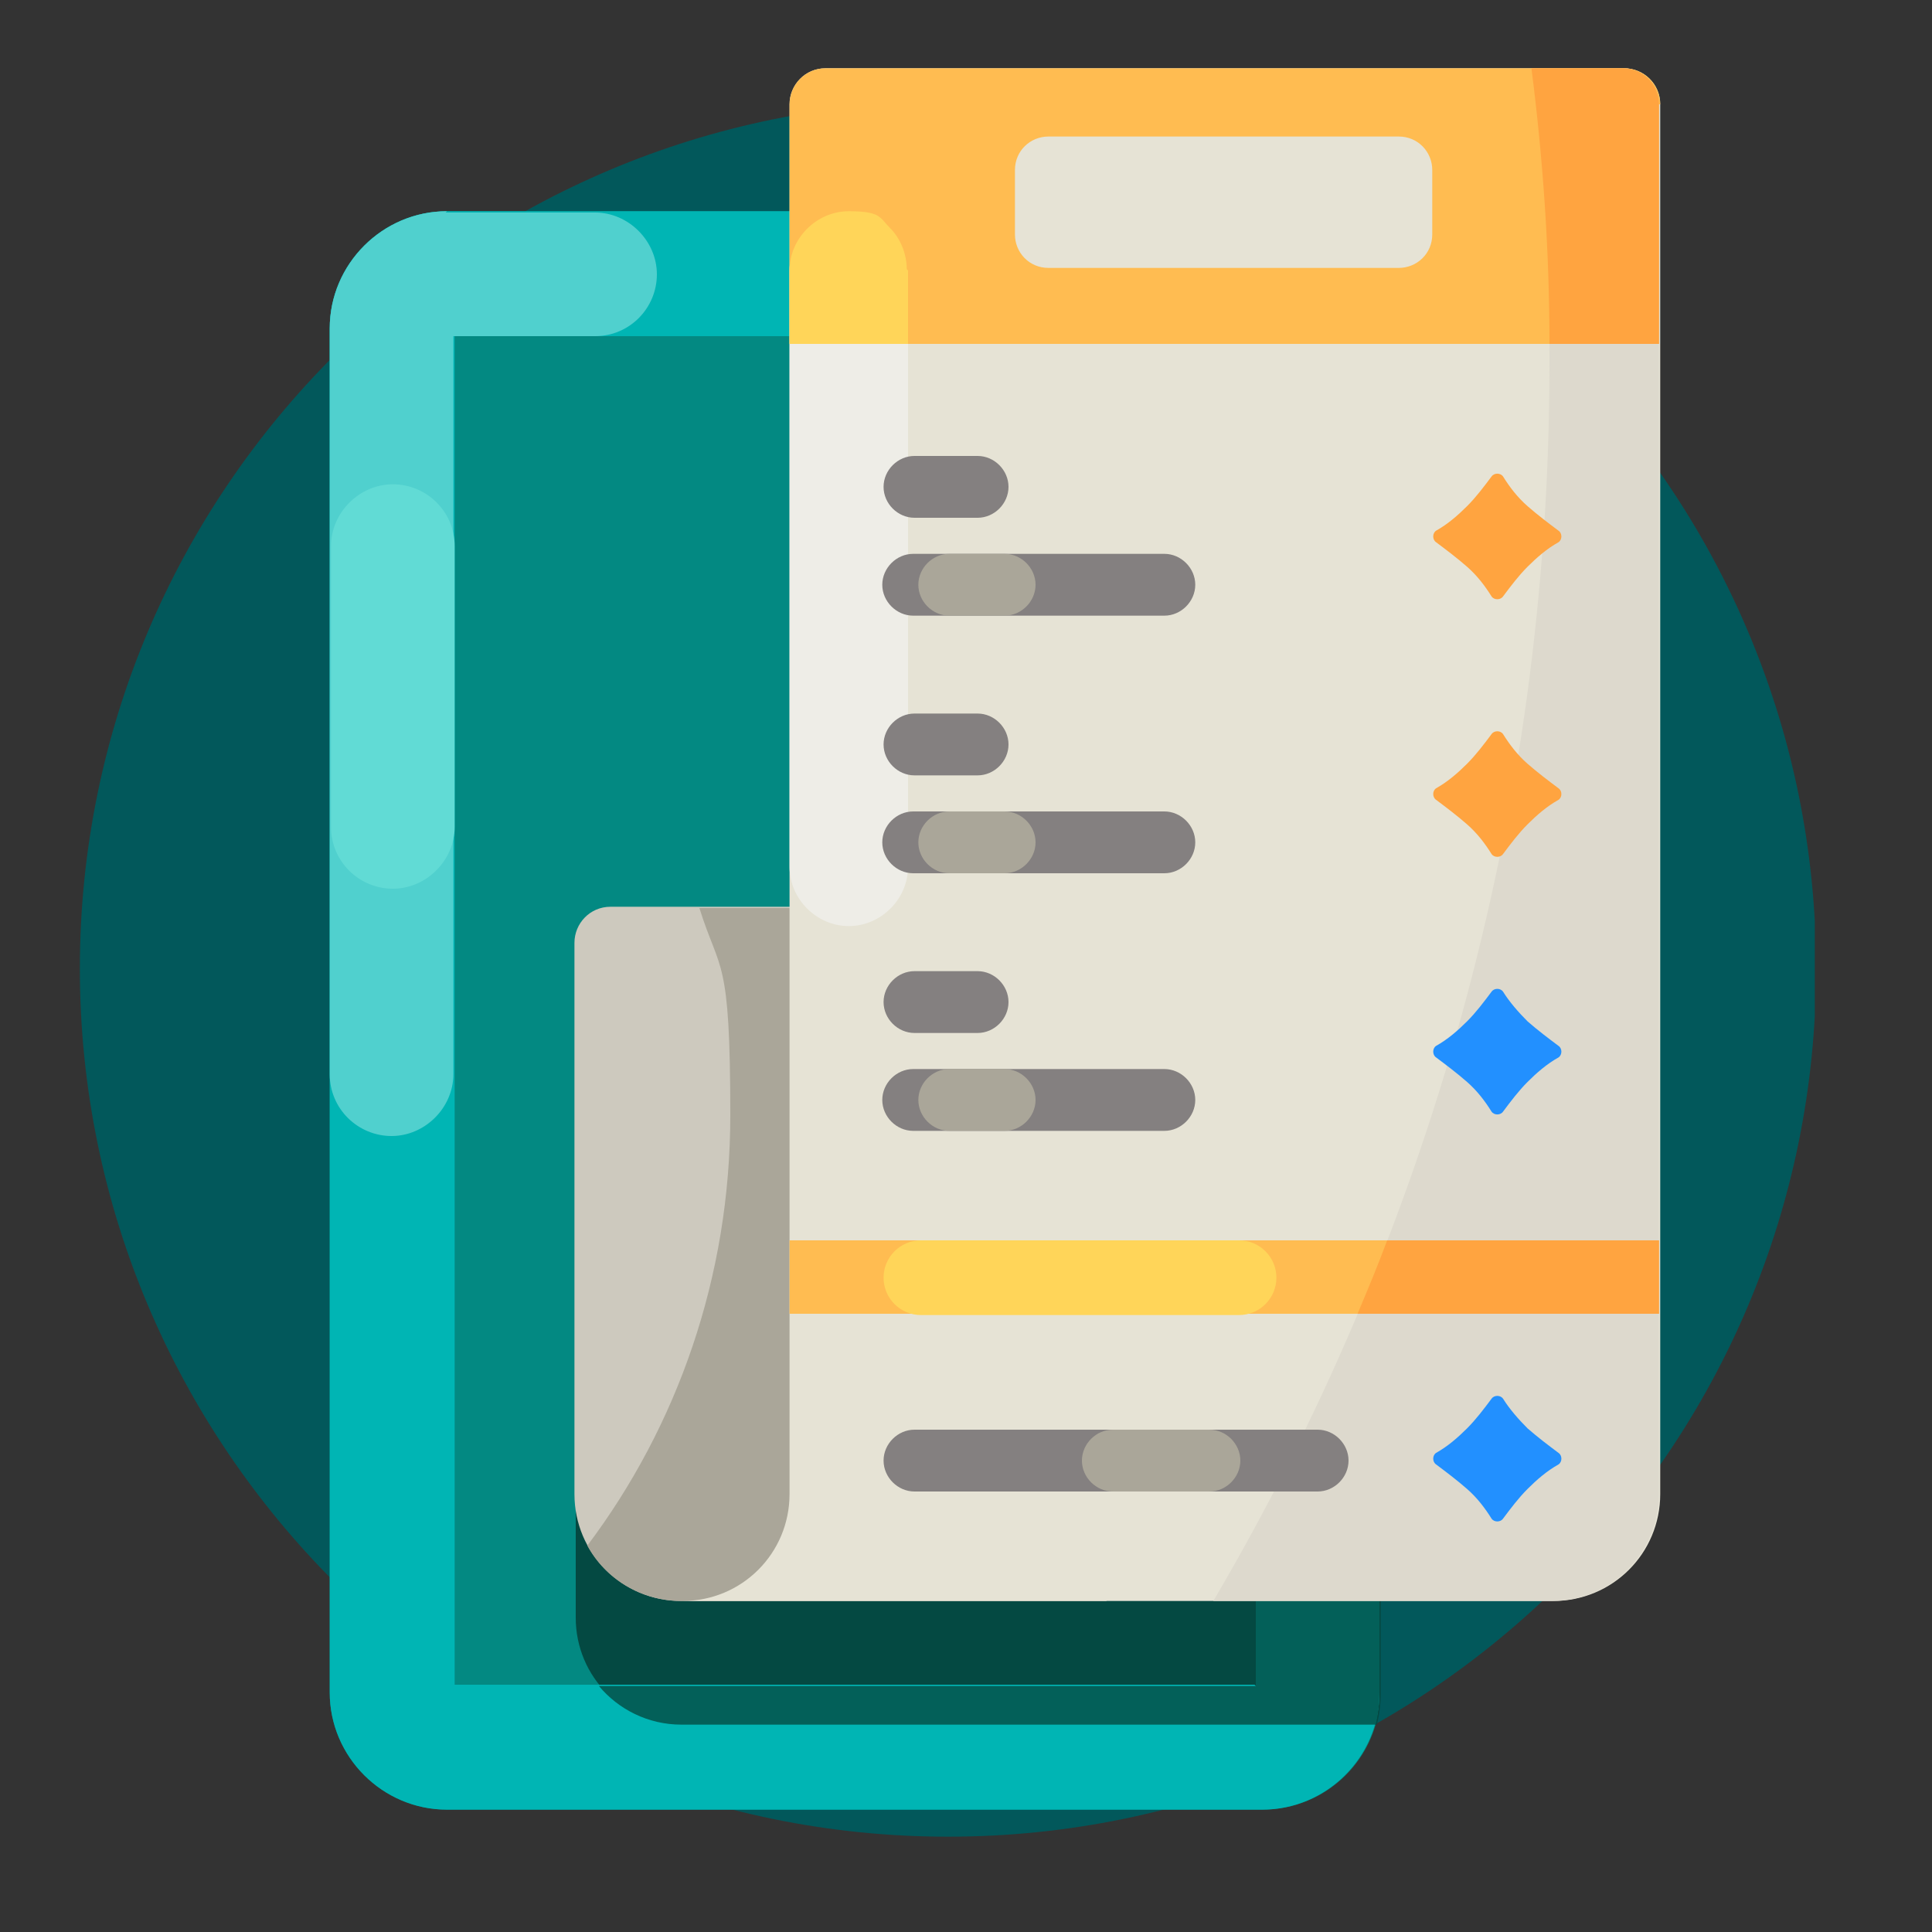
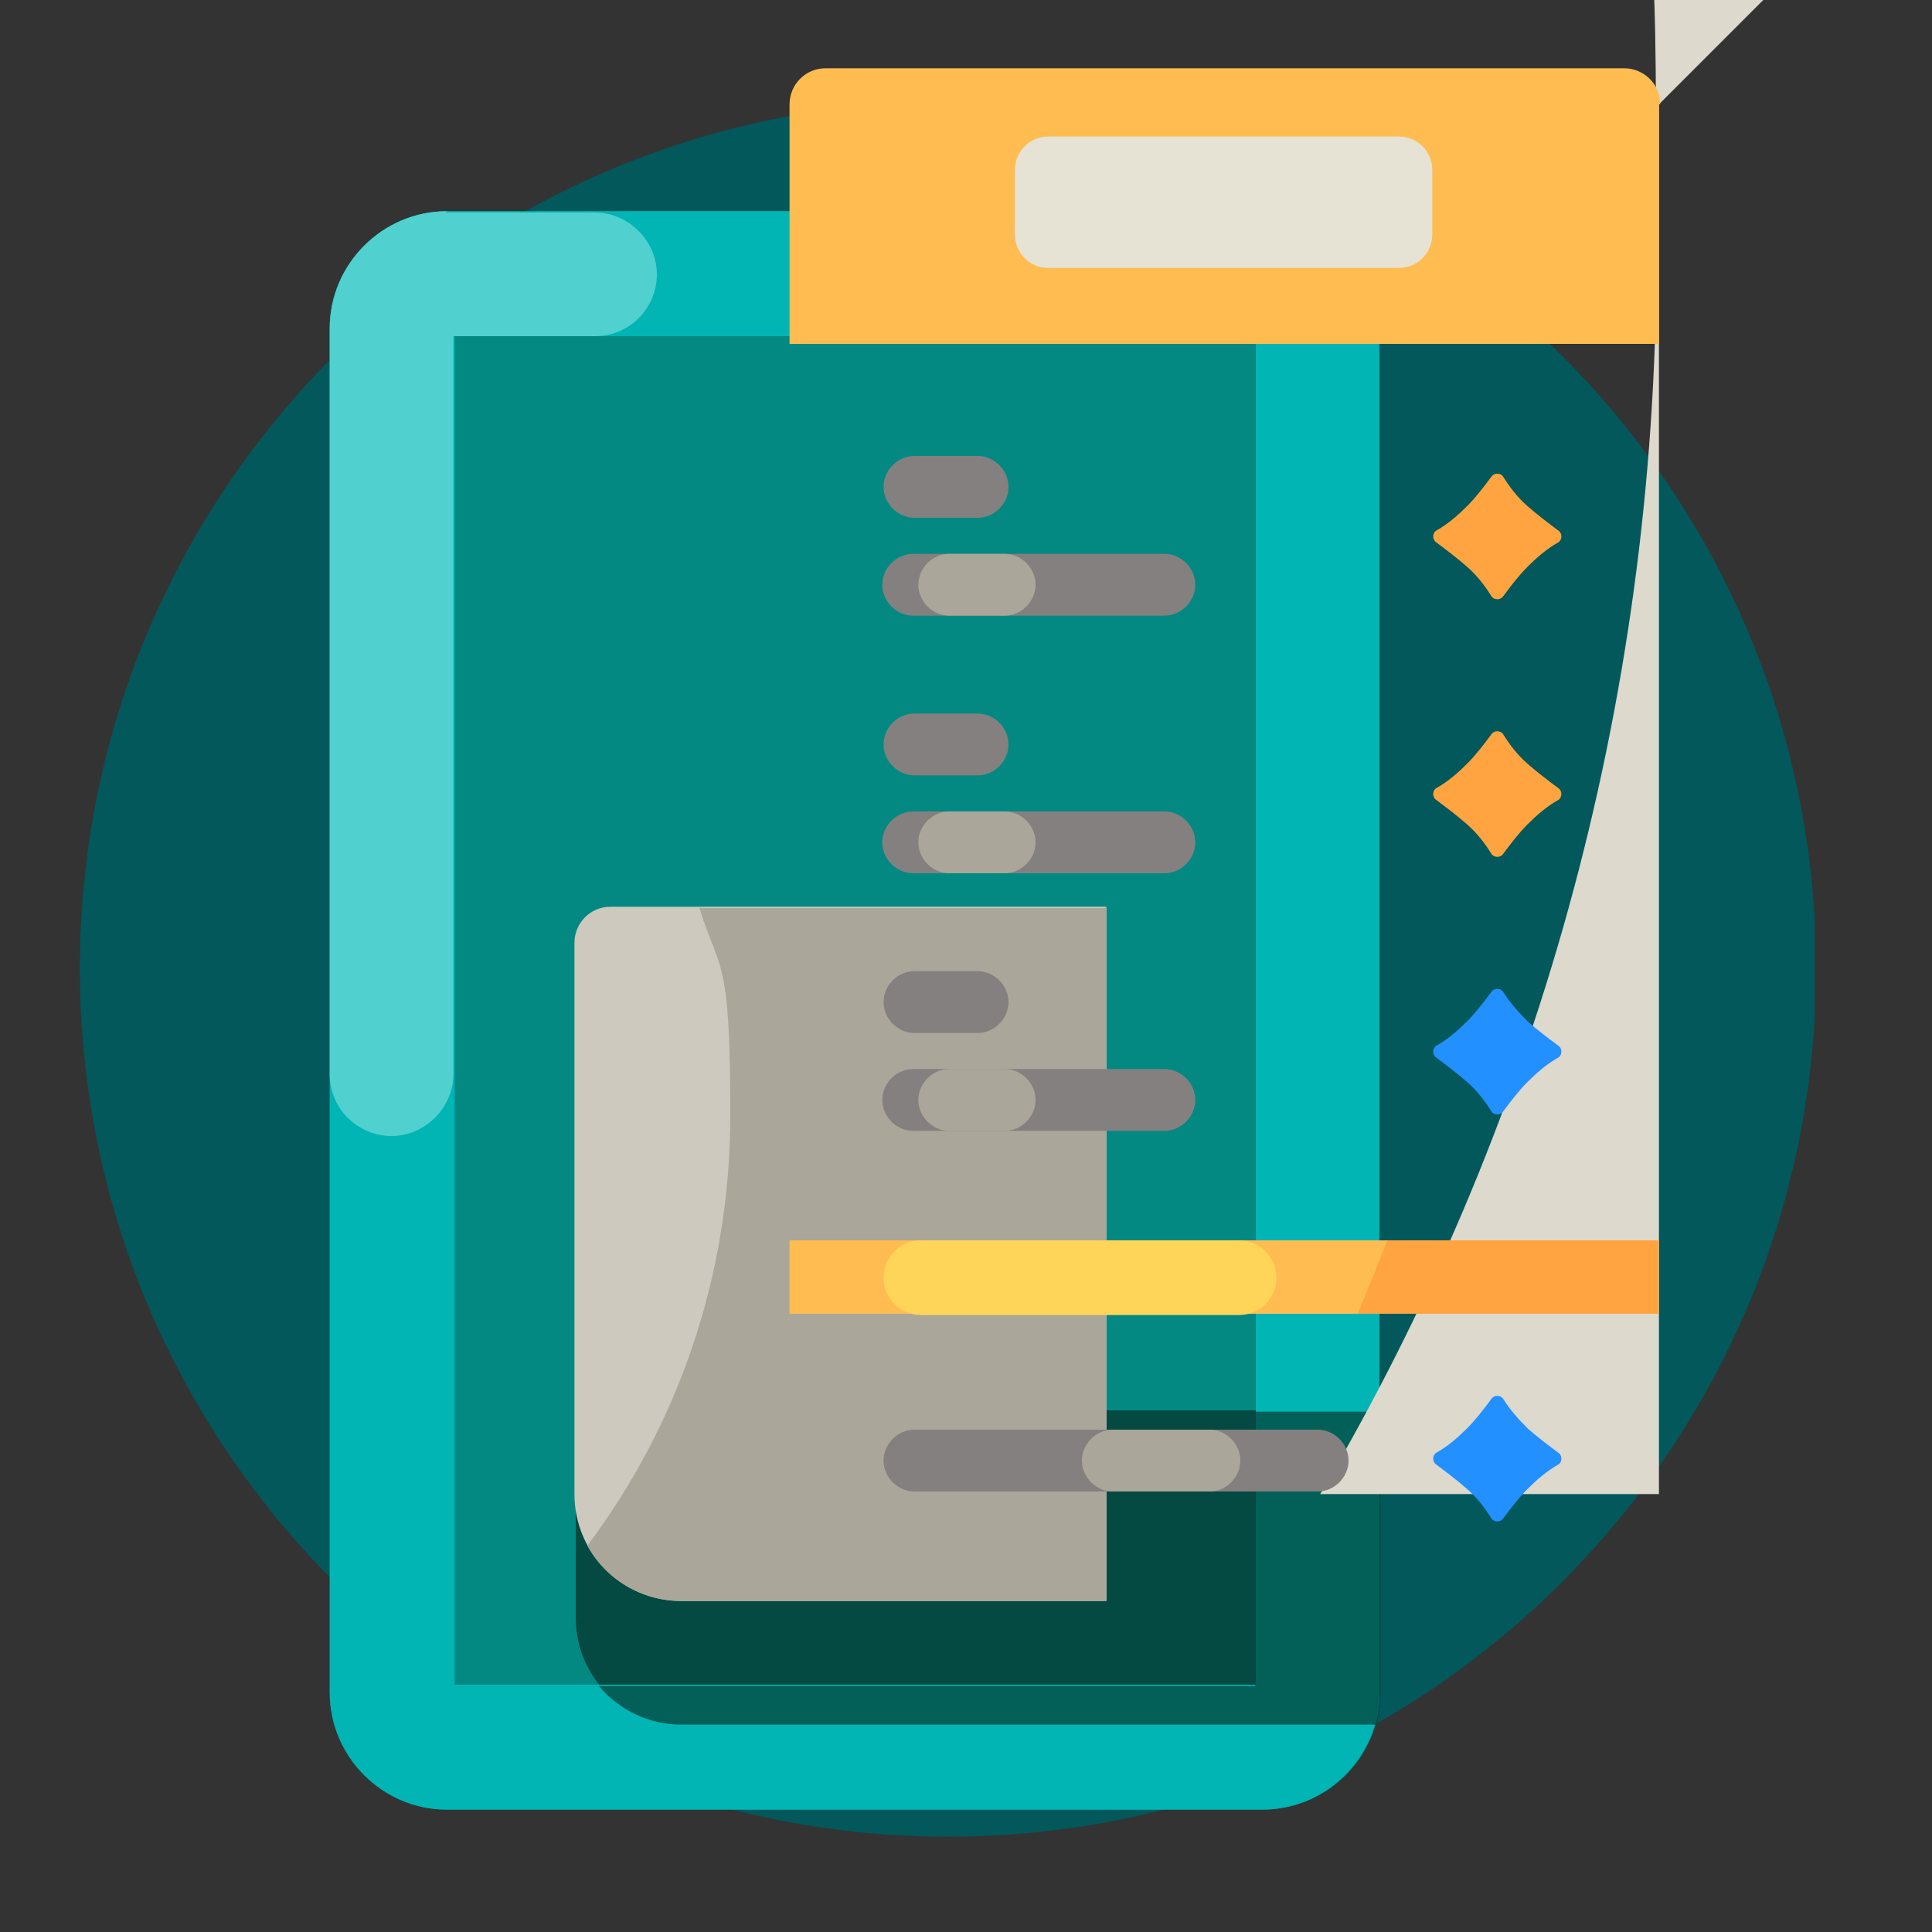
<svg xmlns="http://www.w3.org/2000/svg" id="uuid-00b3c28e-ffec-477b-a383-00a9247fbf05" viewBox="0 0 150 150">
  <rect x="0" y="0" width="150" height="150" fill="#333333" stroke="none" />
  <defs>
    <style>.uuid-df6bce8c-1999-423b-aa96-7a277ceb535d{fill:#ddd9cd;}.uuid-d16f3f5a-91d4-4373-8d57-22cd96cc4231{fill:#aaa699;}.uuid-8039721f-7084-47df-9c41-794bb45002d5{fill:#cdc9be;}.uuid-df72a8a9-01eb-4211-b621-b910be6d218d{fill:#044942;}.uuid-9fd5bbbf-cb87-49f8-86f7-34b6cabe0bc7{fill:#00b5b4;}.uuid-cbaecff5-97b9-45da-952d-ead8fa8d4b40{fill:#02585b;}.uuid-93c6e89c-0b68-421b-a053-81c6facf3b60{fill:#2290ff;}.uuid-4f10b693-6d6f-4295-a674-00bafe1ab68a{clip-path:url(#uuid-aef3e006-62f3-4f8a-9bcd-8d979d459774);}.uuid-41f74d42-c1ff-43f8-8fd6-3c60615dc251{fill:#ffa440;}.uuid-5d9f4e86-62de-467a-bf34-7ec02d67a9bf{fill:#038982;}.uuid-d256778c-f1c4-4c47-aff2-3785ee48cb06{fill:#e6e3d5;}.uuid-c3a2d946-bfa5-4ba9-bf46-6f96c206e02c{fill:#ffd559;}.uuid-906ca74b-6b67-420b-ac6e-cab1cac9e0cb{fill:#036059;}.uuid-b885be8f-b0db-4277-8bc2-d52dd8516e43{fill:#eeede7;}.uuid-d46652f1-2498-4d8d-ac29-c58e6a86fcc0{clip-path:url(#uuid-f137e388-f5aa-4cd0-8f8f-264a49a4b21c);}.uuid-0c17daba-4a0f-47bf-94fb-75f3de5118b3{fill:#ffbc51;}.uuid-901ca0dd-e1dc-4836-b1d8-ac6a6cbfbb9b{fill:none;}.uuid-93c2dd99-29a3-4178-9b46-b6d5b1e42bd4{fill:#61dbd5;}.uuid-d6e0faea-5ead-4785-899c-cfb014d39f16{fill:#848080;}.uuid-33556d22-c04a-441e-b9c6-2f937faaeb58{fill:#50d0ce;}</style>
    <clipPath id="uuid-f137e388-f5aa-4cd0-8f8f-264a49a4b21c">
      <rect class="uuid-901ca0dd-e1dc-4836-b1d8-ac6a6cbfbb9b" x="6.2" y="7.9" width="134.8" height="134.8" />
    </clipPath>
    <clipPath id="uuid-aef3e006-62f3-4f8a-9bcd-8d979d459774">
      <path class="uuid-901ca0dd-e1dc-4836-b1d8-ac6a6cbfbb9b" d="M73.6,7.9C36.3,7.9,6.2,38.1,6.2,75.2s30.2,67.4,67.4,67.4,67.4-30.2,67.4-67.4S110.8,7.9,73.6,7.9" />
    </clipPath>
  </defs>
  <g class="uuid-d46652f1-2498-4d8d-ac29-c58e6a86fcc0">
    <g class="uuid-4f10b693-6d6f-4295-a674-00bafe1ab68a">
      <path class="uuid-cbaecff5-97b9-45da-952d-ead8fa8d4b40" d="M6.2,7.9H140.9V142.6H6.2V7.9Z" />
    </g>
  </g>
  <g>
    <g>
      <g>
        <path class="uuid-5d9f4e86-62de-467a-bf34-7ec02d67a9bf" d="M107.1,25.5v105.9c0,.9-.1,1.7-.3,2.5-1.1,3.8-4.6,6.6-8.8,6.6H34.7c-5,0-9.1-4.1-9.1-9.1V25.5c0-5,4.1-9.1,9.1-9.1h63.3c5,0,9.1,4.1,9.1,9.1Z" />
        <path class="uuid-df72a8a9-01eb-4211-b621-b910be6d218d" d="M44.7,109.5v16.1c0,4.6,3.7,8.3,8.3,8.3h53.9c.2-.8,.3-1.6,.3-2.5v-21.9H44.7Z" />
        <path class="uuid-9fd5bbbf-cb87-49f8-86f7-34b6cabe0bc7" d="M98,16.4H34.7c-5,0-9.1,4.1-9.1,9.1v105.9c0,5,4.1,9.1,9.1,9.1h63.3c5,0,9.1-4.1,9.1-9.1V25.5c0-5-4.1-9.1-9.1-9.1h0Zm-.6,114.4H35.3V26.1h62.2v104.8Z" />
        <path class="uuid-906ca74b-6b67-420b-ac6e-cab1cac9e0cb" d="M107.1,109.5v21.9c0,.9-.1,1.7-.3,2.5H52.9c-2.6,0-4.9-1.2-6.4-3h51v-21.3h9.7Z" />
        <path class="uuid-33556d22-c04a-441e-b9c6-2f937faaeb58" d="M34.7,16.4c-5,0-9.1,4.1-9.1,9.1v57.9c0,2.7,2.2,4.8,4.8,4.8s4.8-2.2,4.8-4.8V26.1h11c2.7,0,4.8-2.2,4.8-4.8s-2.2-4.8-4.8-4.8h-11.6Z" />
-         <path class="uuid-93c2dd99-29a3-4178-9b46-b6d5b1e42bd4" d="M35.3,64.2v-21.8c0-2.7-2.2-4.8-4.8-4.8s-4.8,2.2-4.8,4.8v21.8c0,2.7,2.2,4.8,4.8,4.8s4.8-2.2,4.8-4.8Z" />
      </g>
      <g>
        <path class="uuid-8039721f-7084-47df-9c41-794bb45002d5" d="M85.9,70.4v53.9H52.9c-4.6,0-8.3-3.7-8.3-8.3v-42.8c0-1.5,1.2-2.8,2.8-2.8h38.5Z" />
        <path class="uuid-d16f3f5a-91d4-4373-8d57-22cd96cc4231" d="M85.9,70.4v53.9H52.9c-3.1,0-5.9-1.7-7.3-4.3,7-9.3,11.1-20.9,11.1-33.4s-.8-11-2.4-16.1h31.5Z" />
-         <path class="uuid-d256778c-f1c4-4c47-aff2-3785ee48cb06" d="M61.3,116V8.1c0-1.5,1.2-2.8,2.8-2.8h62c1.5,0,2.8,1.2,2.8,2.8V116c0,4.6-3.7,8.3-8.3,8.3H53c4.6,0,8.3-3.7,8.3-8.3h0Z" />
-         <path class="uuid-b885be8f-b0db-4277-8bc2-d52dd8516e43" d="M65.9,71.9c-2.5,0-4.6-2.1-4.6-4.6V21c0-2.5,2.1-4.6,4.6-4.6s4.6,2.1,4.6,4.6v46.3c0,2.5-2.1,4.6-4.6,4.6Z" />
-         <path class="uuid-df6bce8c-1999-423b-aa96-7a277ceb535d" d="M128.8,8.1V116c0,4.6-3.7,8.3-8.3,8.3h-26.3c16.6-28.2,26.1-61,26.1-96.1s-.5-15.4-1.4-22.9h7.1c1.5,0,2.8,1.2,2.8,2.8h0Z" />
+         <path class="uuid-df6bce8c-1999-423b-aa96-7a277ceb535d" d="M128.8,8.1V116h-26.3c16.6-28.2,26.1-61,26.1-96.1s-.5-15.4-1.4-22.9h7.1c1.5,0,2.8,1.2,2.8,2.8h0Z" />
        <path class="uuid-0c17daba-4a0f-47bf-94fb-75f3de5118b3" d="M61.3,96.3h67.5v5.7H61.3v-5.7Z" />
        <path class="uuid-c3a2d946-bfa5-4ba9-bf46-6f96c206e02c" d="M96.2,96.3h-24.7c-1.6,0-2.9,1.3-2.9,2.9s1.3,2.9,2.9,2.9h24.7c1.6,0,2.9-1.3,2.9-2.9s-1.3-2.9-2.9-2.9Z" />
        <path class="uuid-0c17daba-4a0f-47bf-94fb-75f3de5118b3" d="M128.8,8.1V26.7H61.3V8.1c0-1.5,1.2-2.8,2.8-2.8h62c1.5,0,2.8,1.2,2.8,2.8h0Z" />
-         <path class="uuid-41f74d42-c1ff-43f8-8fd6-3c60615dc251" d="M128.8,8.1V26.7h-8.5c0-7.2-.5-14.4-1.4-21.4h7.1c1.5,0,2.8,1.2,2.8,2.8Z" />
      </g>
    </g>
    <g>
      <g>
        <path class="uuid-d6e0faea-5ead-4785-899c-cfb014d39f16" d="M75.9,40.2h-4.9c-1.3,0-2.4-1.1-2.4-2.4s1.1-2.4,2.4-2.4h4.9c1.3,0,2.4,1.1,2.4,2.4,0,1.3-1.1,2.4-2.4,2.4h0Z" />
        <path class="uuid-d6e0faea-5ead-4785-899c-cfb014d39f16" d="M90.4,47.8h-19.5c-1.3,0-2.4-1.1-2.4-2.4s1.1-2.4,2.4-2.4h19.5c1.3,0,2.4,1.1,2.4,2.4,0,1.3-1.1,2.4-2.4,2.4h0Z" />
      </g>
      <path class="uuid-41f74d42-c1ff-43f8-8fd6-3c60615dc251" d="M121,42.1c.3-.2,.3-.7,0-.9-.8-.6-1.6-1.2-2.4-1.9s-1.4-1.5-1.9-2.3c-.2-.3-.7-.3-.9,0-.6,.8-1.2,1.6-1.9,2.3-.7,.7-1.5,1.4-2.4,1.9-.3,.2-.3,.7,0,.9,.8,.6,1.6,1.2,2.4,1.9s1.4,1.5,1.9,2.3c.2,.3,.7,.3,.9,0,.6-.8,1.2-1.6,1.9-2.3s1.5-1.4,2.4-1.9Z" />
    </g>
    <g>
      <g>
        <path class="uuid-d6e0faea-5ead-4785-899c-cfb014d39f16" d="M75.9,60.2h-4.9c-1.3,0-2.4-1.1-2.4-2.4s1.1-2.4,2.4-2.4h4.9c1.3,0,2.4,1.1,2.4,2.4,0,1.3-1.1,2.4-2.4,2.4h0Z" />
        <path class="uuid-d6e0faea-5ead-4785-899c-cfb014d39f16" d="M90.4,67.8h-19.5c-1.3,0-2.4-1.1-2.4-2.4s1.1-2.4,2.4-2.4h19.5c1.3,0,2.4,1.1,2.4,2.4,0,1.3-1.1,2.4-2.4,2.4h0Z" />
      </g>
      <path class="uuid-41f74d42-c1ff-43f8-8fd6-3c60615dc251" d="M121,62.1c.3-.2,.3-.7,0-.9-.8-.6-1.6-1.2-2.4-1.9s-1.4-1.5-1.9-2.3c-.2-.3-.7-.3-.9,0-.6,.8-1.2,1.6-1.9,2.3s-1.5,1.4-2.4,1.9c-.3,.2-.3,.7,0,.9,.8,.6,1.6,1.2,2.4,1.9s1.4,1.5,1.9,2.3c.2,.3,.7,.3,.9,0,.6-.8,1.2-1.6,1.9-2.3,.7-.7,1.5-1.4,2.4-1.9h0Z" />
    </g>
    <g>
      <g>
        <path class="uuid-d6e0faea-5ead-4785-899c-cfb014d39f16" d="M75.9,80.2h-4.9c-1.3,0-2.4-1.1-2.4-2.4s1.1-2.4,2.4-2.4h4.9c1.3,0,2.4,1.1,2.4,2.4,0,1.3-1.1,2.4-2.4,2.4h0Z" />
        <path class="uuid-d6e0faea-5ead-4785-899c-cfb014d39f16" d="M90.4,87.8h-19.5c-1.3,0-2.4-1.1-2.4-2.4s1.1-2.4,2.4-2.4h19.5c1.3,0,2.4,1.1,2.4,2.4,0,1.3-1.1,2.4-2.4,2.4h0Z" />
        <g>
          <path class="uuid-d16f3f5a-91d4-4373-8d57-22cd96cc4231" d="M78,83h-4.3c-1.3,0-2.4,1.1-2.4,2.4s1.1,2.4,2.4,2.4h4.3c1.3,0,2.4-1.1,2.4-2.4,0-1.3-1.1-2.4-2.4-2.4Z" />
          <path class="uuid-d16f3f5a-91d4-4373-8d57-22cd96cc4231" d="M78,63h-4.3c-1.3,0-2.4,1.1-2.4,2.4s1.1,2.4,2.4,2.4h4.3c1.3,0,2.4-1.1,2.4-2.4,0-1.3-1.1-2.4-2.4-2.4Z" />
          <path class="uuid-d16f3f5a-91d4-4373-8d57-22cd96cc4231" d="M78,43h-4.3c-1.3,0-2.4,1.1-2.4,2.4s1.1,2.4,2.4,2.4h4.3c1.3,0,2.4-1.1,2.4-2.4,0-1.3-1.1-2.4-2.4-2.4Z" />
        </g>
        <path class="uuid-d6e0faea-5ead-4785-899c-cfb014d39f16" d="M102.3,115.8h-31.3c-1.3,0-2.4-1.1-2.4-2.4s1.1-2.4,2.4-2.4h31.3c1.3,0,2.4,1.1,2.4,2.4,0,1.3-1.1,2.4-2.4,2.4h0Z" />
        <path class="uuid-d16f3f5a-91d4-4373-8d57-22cd96cc4231" d="M84,113.4c0,1.3,1.1,2.4,2.4,2.4h7.5c1.3,0,2.4-1.1,2.4-2.4s-1.1-2.4-2.4-2.4h-7.5c-1.3,0-2.4,1.1-2.4,2.4h0Z" />
      </g>
      <path class="uuid-93c6e89c-0b68-421b-a053-81c6facf3b60" d="M121,82.1c.3-.2,.3-.7,0-.9-.8-.6-1.6-1.2-2.4-1.9-.7-.7-1.4-1.5-1.9-2.3-.2-.3-.7-.3-.9,0-.6,.8-1.2,1.6-1.9,2.3-.7,.7-1.5,1.4-2.4,1.9-.3,.2-.3,.7,0,.9,.8,.6,1.6,1.2,2.4,1.9s1.4,1.5,1.9,2.3c.2,.3,.7,.3,.9,0,.6-.8,1.2-1.6,1.9-2.3s1.5-1.4,2.4-1.9h0Z" />
      <path class="uuid-93c6e89c-0b68-421b-a053-81c6facf3b60" d="M121,113.7c.3-.2,.3-.7,0-.9-.8-.6-1.6-1.2-2.4-1.9-.7-.7-1.4-1.5-1.9-2.3-.2-.3-.7-.3-.9,0-.6,.8-1.2,1.6-1.9,2.3-.7,.7-1.5,1.4-2.4,1.9-.3,.2-.3,.7,0,.9,.8,.6,1.6,1.2,2.4,1.9s1.4,1.5,1.9,2.3c.2,.3,.7,.3,.9,0,.6-.8,1.2-1.6,1.9-2.3s1.5-1.4,2.4-1.9Z" />
    </g>
    <path class="uuid-d256778c-f1c4-4c47-aff2-3785ee48cb06" d="M108.6,20.8h-27.2c-1.5,0-2.6-1.2-2.6-2.6v-5c0-1.5,1.2-2.6,2.6-2.6h27.2c1.5,0,2.6,1.2,2.6,2.6v5c0,1.5-1.2,2.6-2.6,2.6Z" />
    <path class="uuid-41f74d42-c1ff-43f8-8fd6-3c60615dc251" d="M128.8,96.3v5.7h-23.4c.8-1.9,1.6-3.8,2.3-5.7h21.1Z" />
-     <path class="uuid-c3a2d946-bfa5-4ba9-bf46-6f96c206e02c" d="M70.5,21v5.7h-9.2v-5.7c0-2.5,2.1-4.6,4.6-4.6s2.4,.5,3.2,1.3c.8,.8,1.3,2,1.3,3.2h0Z" />
  </g>
</svg>